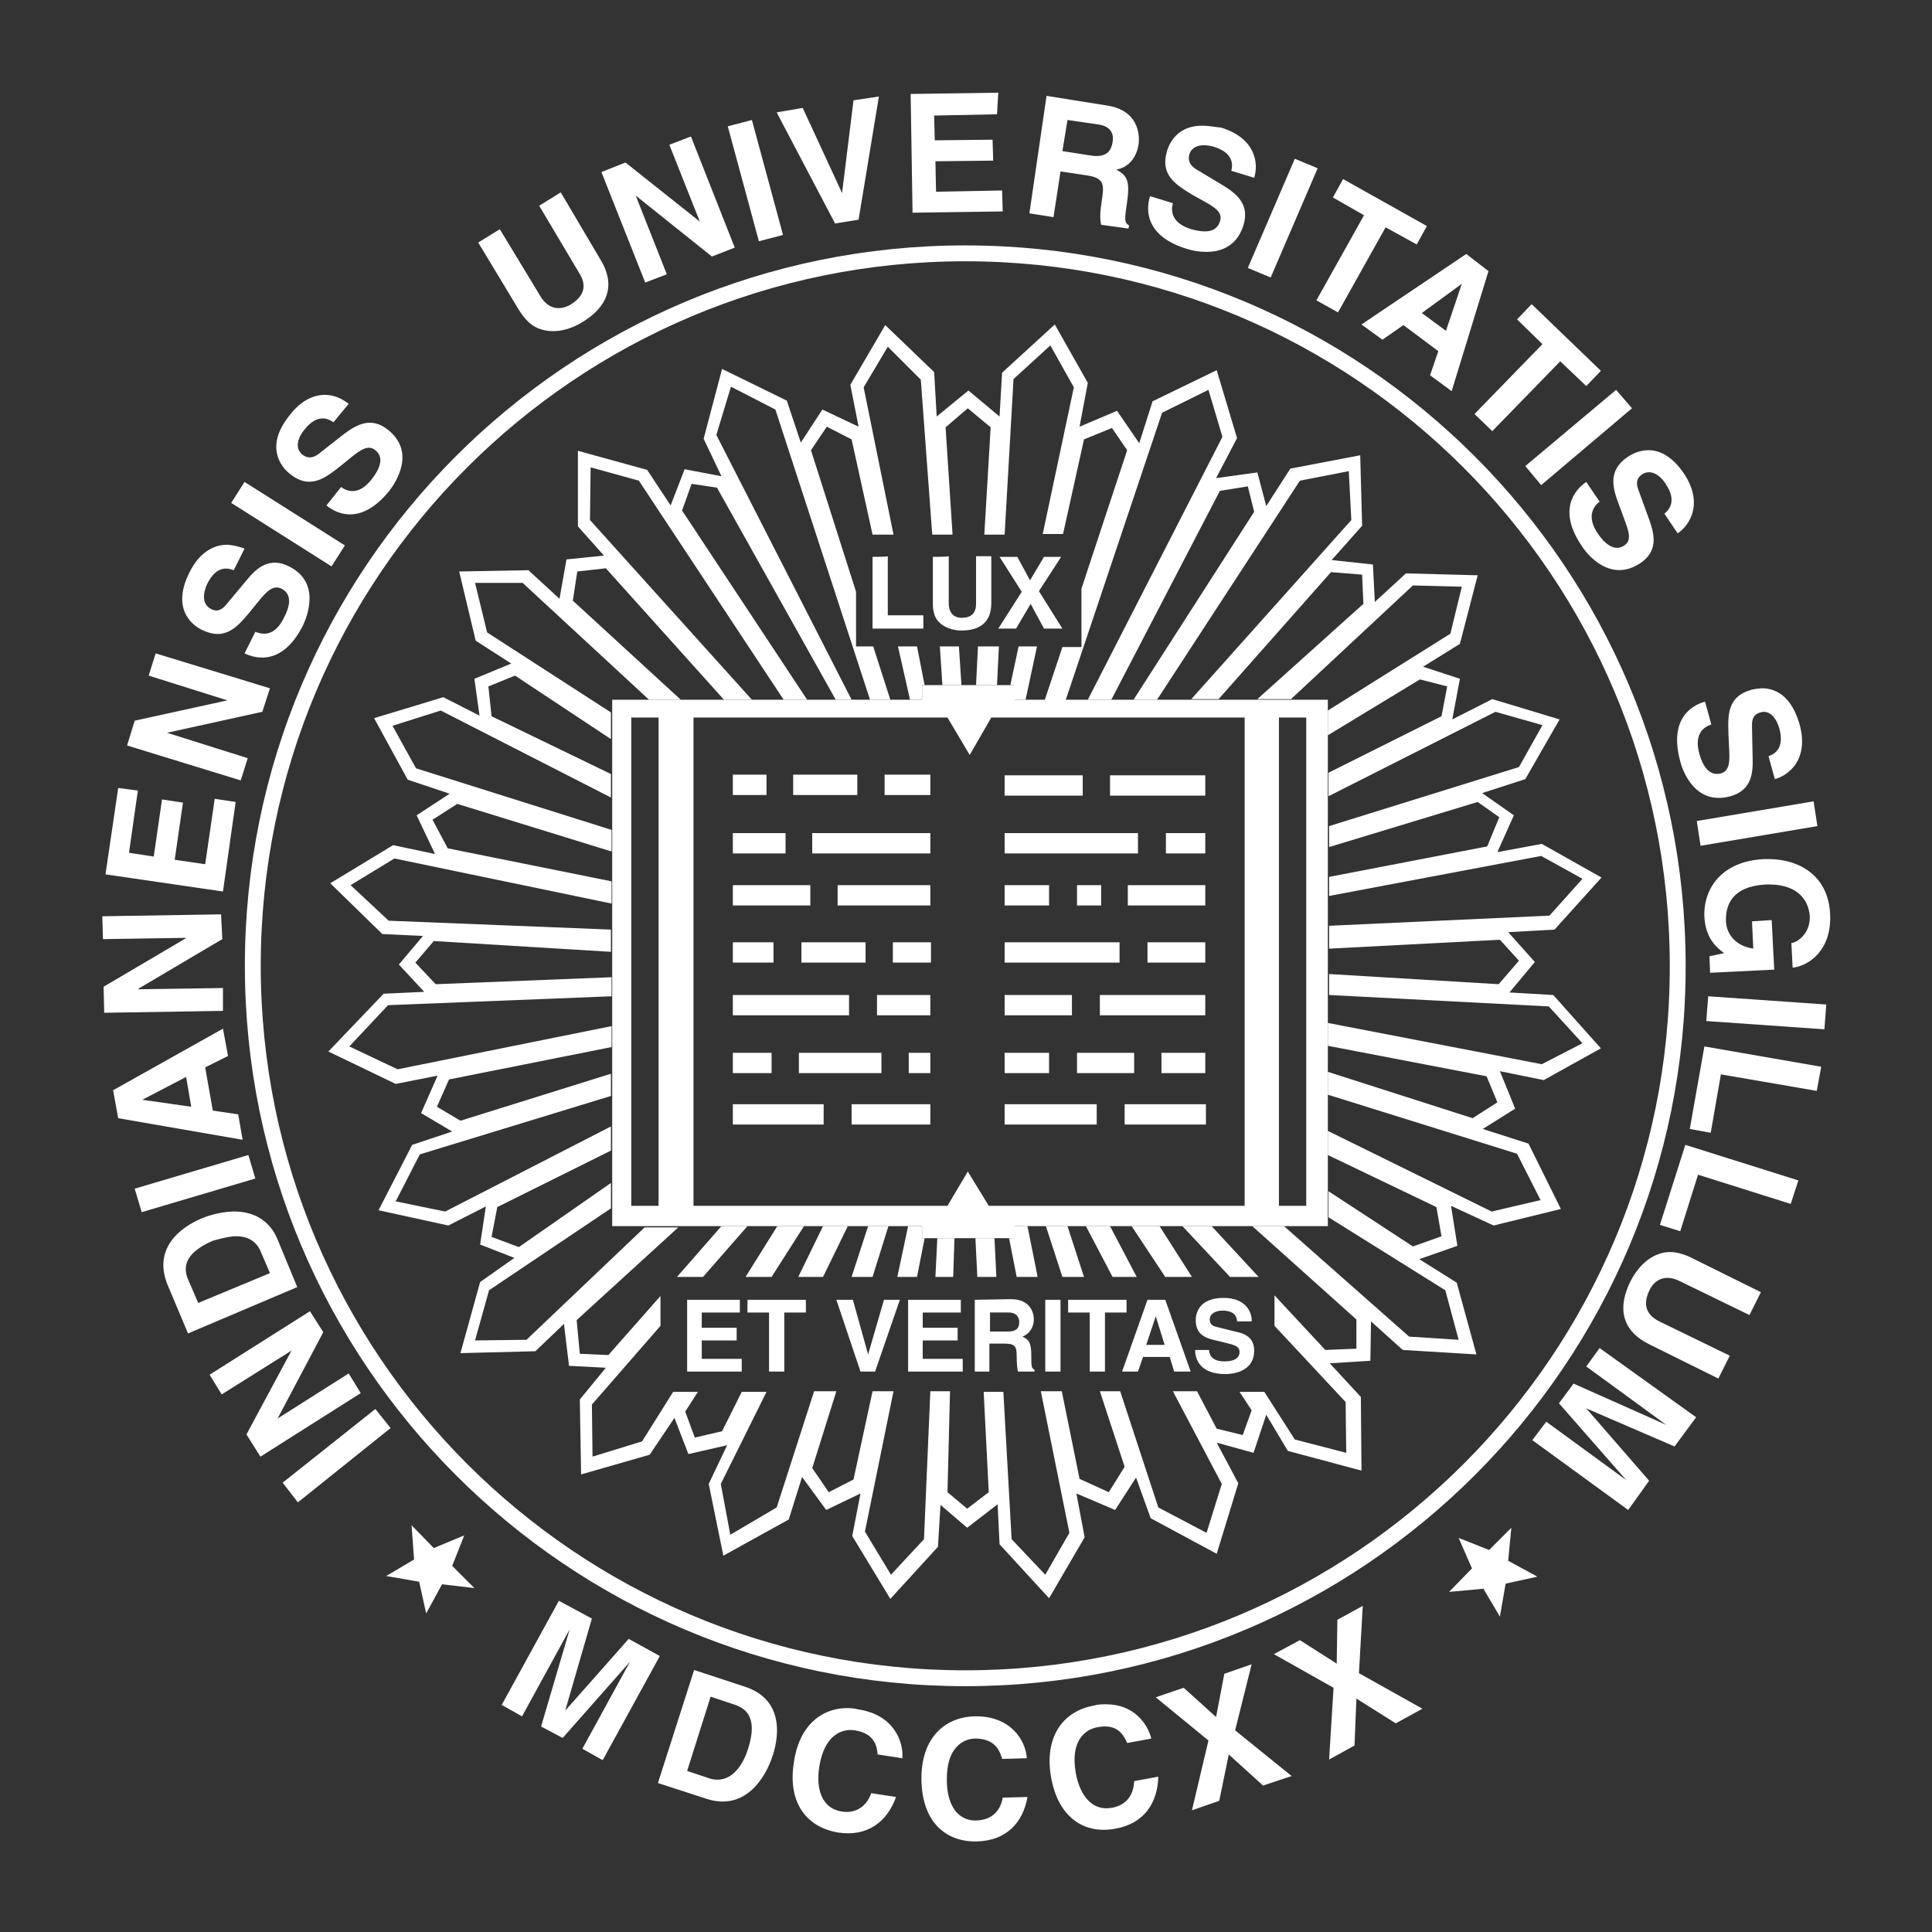
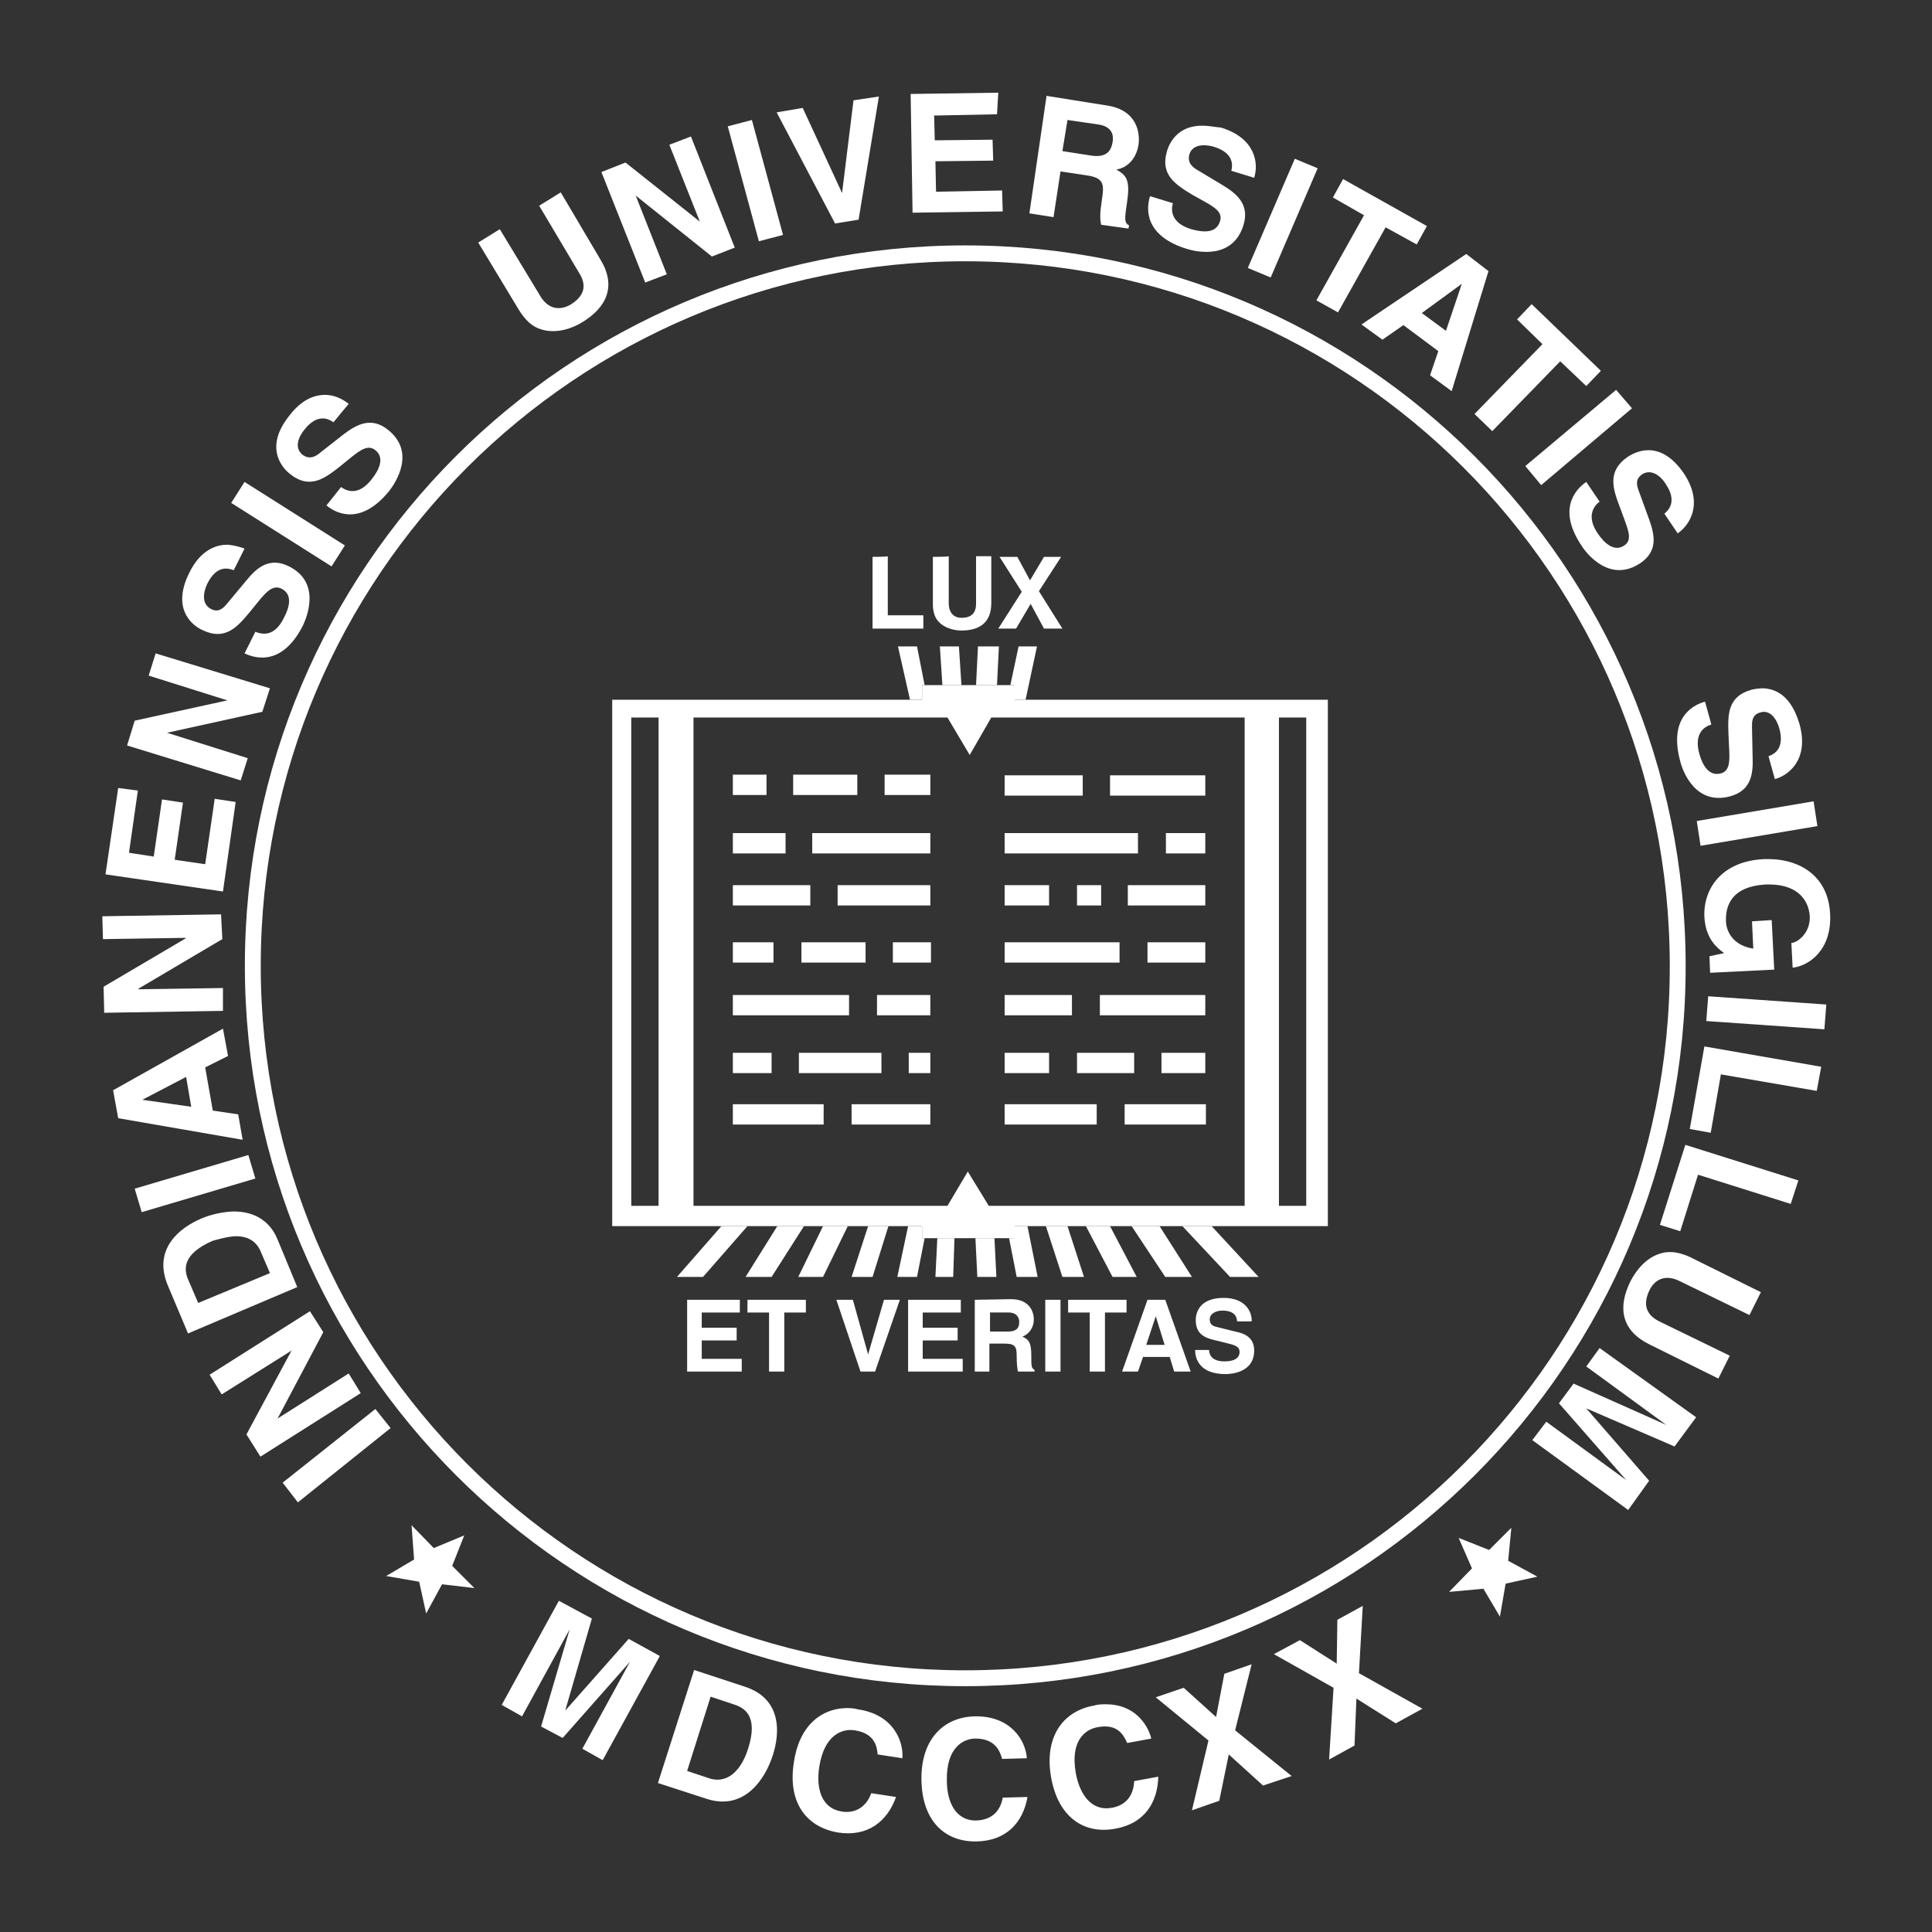
<svg xmlns="http://www.w3.org/2000/svg" id="Слой_1" x="0px" y="0px" viewBox="0 0 150 150" style="enable-background:new 0 0 150 150;" xml:space="preserve">
  <rect x="0" y="0" width="150" height="150" fill="#333333" stroke="none" />
  <style type="text/css"> .st0{fill:none;} .st1{fill:none;stroke:#FFFFFF;stroke-width:2.5;} .st2{fill:#FFFFFF;} </style>
  <g transform="matrix(.493 0 0 .493 1.091 1.182)">
-     <path class="st0" d="M291.9,149.6c0-78.5-63.6-142.1-142.1-142.1S7.7,71.2,7.7,149.6s63.6,142.1,142.1,142.1 S291.9,228.1,291.9,149.6" />
+     <path class="st0" d="M291.9,149.6c0-78.5-63.6-142.1-142.1-142.1s63.6,142.1,142.1,142.1 S291.9,228.1,291.9,149.6" />
    <path class="st1" d="M149.8,261.9c-62,0-112.2-50.3-112.2-112.2c0-62,50.2-112.2,112.2-112.2c62,0,112.2,50.2,112.2,112.2 C262.1,211.6,211.8,261.9,149.8,261.9" />
    <g>
-       <path class="st2" d="M249.9,162.7l-7.5-8.4l-6.9-0.4l4-4.8l-4.2-4.7l7.3-0.4l7.4-8.2l-9.4-5.3l-7,1.3l2.6-5.8l-5-3.5l6.8-2.2 l5.4-9.4l-10.6-3.2l-6.3,3.2l1.2-6.4l-5.8-1.9l5.8-3.6l2.8-10.8l-11.3-0.3l-4.9,4.5l-0.3-5.9l-6.5-0.7l4.8-5.4l-0.3-11.1L201,71.4 l-3.8,5.9l-1.4-5.3l-6.5,0.9l3.3-6.3l-3.2-10.7l-10.1,4.9l-2.1,6.6l-3.5-5.1l-5.9,2.5l1.3-6.9l-5.2-9.2l-8.3,7.6l-0.4,6.9 l-4.9-4.1l-5,4.1l-0.4-7l-7.7-7.4l-5.5,9.4l1.3,6.6l-5.7-2.7l-3.4,5.2l-2.2-6.6l-10.2-5l-2.9,11l2.8,5.9l-5.8-1.1l-2.2,5.7 l-3.7-5.6l-10.9-3v11.9l4.1,4.6L87,85.7l-1.1,6.2L81,87.4l-10.9,0.2l2.6,10.9l5.6,3.6l-5.8,2.4l0.8,5.8l-5.7-2.9l-10.9,3.3 l5.3,9.7l6.6,2.2l-5.2,3.4l2.9,6.1l-6.6-1.4l-9.9,6l8.2,8l6.4,0.3l-3.8,4.5l4,4.3l-6.4,0.3l-8.7,9.1l10.6,5.1l6.6-1.3l-2.6,5.9 l4.9,2.9l-6.3,2.1l-5.3,10.3l11,2.4l5.9-3l-0.9,6l5.4,2.1l-5.4,3.8l-3.1,11.2l11.8-0.3l4.5-4.3l0.8,6.6l5.8,0.3l-4.1,5l0.2,11.8 l10.8-3.1l3.9-5.8l2.2,5.7l6.1-1.4l-2.9,6.1l2.3,11.3l10.3-5.7l2.1-6.7l3.8,5.2l5.4-2.6l-1.3,6.7l6,9.9l7.5-8.2l0.4-6.6l4.2,3.6 l4.8-3.7l0.3,6.3l7.8,8.5l5.6-9.6l-1.3-6.9l6.1,2.6l3.3-5.1l2.3,6.4l10.4,5.6l3.4-11.1l-3.4-6.4l5.8,1.6l2-6l3.4,5.7l11.6,3.1 l-0.1-11.6l-4.9-5.3l6.4-0.4l0.1-6.2l5,4.5l11.6,0.7l-3.1-11.3l-5.9-3.7l6-2.1l-1-6.3l6.7,3.1l10.6-2.6l-5.1-10.3l-7.2-2.3 l5.1-3.2l-2.4-5.9l6.9,1.4L249.9,162.7z M206.9,158.7L206.9,158.7l0,3.6l25,4.8l1.7,4.1l-3.9,2.5l-22.8-7.3v3.6l29.8,9.3l3.7,7.3 l-7.7,1.8l-25.8-12.7v3.8l17.1,8.2l0.8,4.6l-4.5,1.6l-13.3-8.7v4.1l18.4,11.5l2.1,7.8l-7.8-0.5L200,190.7h-5l16.4,14.7v4.6 l-4.9,0.2l-8-8.6v4.8l11.2,12l0.1,8l-8.1-2.1l-4.8-7.5h-3.9l1.9,2.9l-1.4,3.9l-4.1-1l-3.1-5.9h-3.8l7.7,14.6l-2.4,7.7l-7.6-4 l-6-18.3H171l3.9,11.9l-2.5,4l-4.6-2.1l-2.8-13.8h-3.3l4.5,22.3l-3.8,6.6l-5.3-5.6l-1.3-23.2h-3.1l0.8,15.8l-3.4,2.6l-3.1-2.6 l0.4-15.9h-3.1l-1,23.3l-5.2,5.6l-4.1-6.8l4.5-22.1h-3.3l-3,13.9l-3.9,2l-2.6-3.8l3.8-12.1h-3.5l-5.9,18.3l-7.3,4.3l-1.5-8 l7.2-14.5h-3.9l-3.1,6.2l-4.3,1l-1.5-4.1l2-3.1h-3.9l-4.9,7.8l-7.8,2.4l-0.1-8.2l10.8-12.4v-4.7l-8.2,9.3l-4.5-0.2l-0.5-5.3 l16-14.6h-5.3l-18.6,17.7l-8.1,0.1l2.2-7.9l19.2-12.9v-4l-14.5,10.1l-4.3-1.6l0.9-4.7l17.9-8.9V175l-26.1,13.4l-7.8-1.6l3.8-7.4 l30.1-9.2v-3.5l-23.7,7.4l-3.7-2.2l1.9-4.3l25.6-5.1v-3.3l-33.7,6.8l-7.6-3.6l6.1-6.5l35.2-1.4v-3l-27.7,1.1l-3.2-3.4l2.9-3.4 l27.9,1.7v-3.5L59,142.6l-6-5.6l6.9-4.2l34.2,7.1v-3.5l-25.8-5.2l-2.4-4.5l3.9-2.5l24.3,7.5v-3.4l-30.8-9.7l-3.7-6.7l7.6-2.4 l26.8,13.7v-3.7l-18.8-9.1l-0.5-4.7l4.2-1.7l15.1,10v-4.2L74.5,97.2l-1.9-7.8h7.5l19.9,18.4h5L88,92.2l0.7-4.6l4.5-0.5l18.6,20.7 h4.4L90.7,79.5l0.1-8.3l7.6,2.1l22.8,34.5h3.7L105.2,78l1.5-4.2l4,0.6l18.7,33.4h2.5l-21.3-41.7l2.3-7.6l7,3.6l14.9,45.7h3.2 l-2.7-8.4h-2.7v-8.6l-7.1-22.3l2.5-3.7l3.9,2l3.3,15h3.3l-4.7-23.2l3.8-6.4l5.2,5.2l1.8,24.4h3.2l-1.1-16.9l3.5-3l3.6,3l-1,16.9 h3.2l1.4-24.5l5.8-5.3l3.7,6.6L162,81.7h3.2l3.3-14.9l4.4-1.8l2.4,3.5l-7.2,21.8v9.2h-3l-2.8,8.4h3.3l15.2-45.3l7.3-3.6l2.2,7.4 l-21.2,41.4h3.7l17.1-32.9l4.4-0.7l1,4l-19,29.6h3.7l22.5-34.5l7.7-1.5l0.4,7.7l-25.2,28.2h4.3l17.7-20l4.9,0.4l0.2,4.6l-16.7,15 h5.3l19.2-17.9L228,90l-1.8,7.4l-19.3,12.1v3.9l14.5-8.8l4.3,1.1l-0.9,4.7l-17.8,8.9v3.7l26.3-13.3l7.4,2.1l-3.7,6.6l-29.9,9.3 v3.3l23.4-7.1l3.4,2.4l-1.9,4.6l-24.9,4.8v3l33.4-6.3l6.5,3.6l-5.2,5.8l-34.7,1.6v3.6l26.9-1.4l3,3.3l-3.2,3.7l-26.7-1.6v3.3 l34.6,1.8l5.3,5.8l-6.4,3.3L206.9,158.7z" />
      <polygon class="st2" points="249.9,162.6 249.9,162.7 249.9,162.7 " />
    </g>
    <path class="st2" d="M157.6,107.8v-2.3H143v2.3H94.2v82.9H143v1.9h14.6v-1.9h49.3v-82.9H157.6z M101.5,187.5h-4.3v-76.9h4.3V187.5z M193.8,187.5h-40.3l-3.3-5.4l-3.2,5.4h-40v-76.9H147l3.5,5.9l3.4-5.9h39.9V187.5z M203.5,187.5h-4.3v-76.9h4.3V187.5z" />
    <path class="st2" d="M155,12.2l-13.8,0.2l0.3,18.7l14.2-0.2l-0.1-3.3l-10.4,0.2l-0.1-4.8l9.1-0.1l-0.1-3.3l-9.1,0.1l-0.1-3.9 l9.9-0.2L155,12.2L155,12.2z M162.6,12.7l-2.7,18.5l3.8,0.6l1.1-7.2l4,0.6c2.9,0.4,2.9,1.4,2.5,4c-0.3,1.9-0.3,2.9-0.1,3.8l4.3,0.6 l0.1-0.5c-0.8-0.4-0.7-1.1-0.3-3.8c0.5-3.5-0.2-4.1-1.7-5c1.9-0.3,3.2-1.9,3.5-4c0.2-1.6-0.1-5.4-5.1-6.1L162.6,12.7L162.6,12.7z M136.2,12.8l-4,0.6L130.4,28l0,0l-6.2-13.4l-4.1,0.7l9.2,17.5l3.7-0.6L136.2,12.8L136.2,12.8z M165.9,16.5l4.8,0.7 c2.3,0.3,2.5,1.8,2.3,2.8c-0.3,1.8-1.4,2.4-3.4,2.1l-4.5-0.7L165.9,16.5L165.9,16.5z M116.2,16.5l-3.8,1l4.9,18.1l3.8-1 C121.1,34.6,116.2,16.5,116.2,16.5z M187.3,17.4c-3.7-0.1-5.2,2.3-5.7,3.9c-1.2,3.9,1.4,5.4,4,7l1.8,1c1.8,1,3,1.8,2.5,3.2 c-0.6,1.9-2.7,1.7-4.5,1.2c-3.3-1-3.2-3.1-2.9-4.1l-3.6-1.1c-0.7,2.2-0.7,6.3,5.8,8.3c1.6,0.5,7.2,1.7,8.9-3.7 c1-3.2-0.9-4.9-3.2-6.3l-4-2.4c-0.7-0.4-1.7-1.1-1.3-2.5c0.5-1.6,2.4-1.6,3.8-1.2c3.3,1,3,3,2.8,3.8l3.6,1.1 c0.7-2.2,0.3-6.2-5.2-7.9C189.1,17.6,188.1,17.4,187.3,17.4L187.3,17.4z M106.6,19.1l-3.4,1.3l4.8,12.1l0,0l-11.7-9.3l-3.8,1.5 l6.9,17.4l3.4-1.3l-4.9-12.4l0,0l12,9.6l3.6-1.4L106.6,19.1L106.6,19.1z M201.7,22.6l-7.4,17.2l3.6,1.5l7.4-17.2L201.7,22.6z M209.3,25.8l-1.6,2.9l4.9,2.8l-7.5,13.4l3.4,1.9l7.5-13.4l4.9,2.7l1.6-2.9L209.3,25.8L209.3,25.8z M86.1,27.9L82.7,30L89,40.6 c1.2,1.9,0.9,3.6-1.4,5c-1.6,0.9-3.5,0.8-4.8-1.5l-6.3-10.4l-3.4,2.1l6.4,10.6c1,1.6,2.1,2.7,3.6,3.1c2.4,0.7,4.8-0.2,6.3-1.1 c4-2.4,5.5-5.8,2.9-10L86.1,27.9L86.1,27.9z M228.7,37.6l-16.5,11.1l3.3,2.4l3.3-2.3l5.5,4.1l-1.3,3.8l3.4,2.5l5.8-18.9L228.7,37.6 L228.7,37.6z M228,42.3L228,42.3l-2.5,7.4l-3.8-2.8L228,42.3z M239,45.5l-2.3,2.4l4,3.9l-10.7,11l2.8,2.7l10.7-11l4.1,3.9l2.3-2.4 L239,45.5L239,45.5z M252.3,59L238,71l2.5,3l14.3-12.1L252.3,59L252.3,59z M49.3,59.8c-1.8-0.1-3.9,0.6-5.9,3.2 c-3.8,4.7-1.6,7.9,0,9.2c3.2,2.6,5.6,0.7,8-1.2l1.6-1.3c1.6-1.3,2.8-2.1,3.9-1.2c1.5,1.2,0.6,3.1-0.6,4.6c-2.1,2.7-4,1.8-4.8,1.2 l-2.3,2.9c1.8,1.5,5.6,3,9.9-2.3c1-1.3,4.2-6.1-0.2-9.6c-2.6-2.1-4.9-0.9-7,0.7l-3.7,2.9c-0.6,0.5-1.6,1.2-2.8,0.3 c-1.3-1.1-0.6-2.8,0.3-3.9c2.1-2.7,3.9-1.7,4.6-1.2l2.4-2.9C51.8,60.5,50.7,59.9,49.3,59.8L49.3,59.8z M257.4,68.5 c-1.3,0-2.4,0.5-3.2,1c-3.4,2.3-2.4,5.1-1.3,8l0.7,1.9c0.7,1.9,1.2,3.3,0,4.1c-1.6,1.1-3.2-0.4-4.2-1.9c-1.9-2.8-0.5-4.4,0.3-5 l-2.1-3.1c-1.9,1.3-4.5,4.5-0.7,10.1c0.9,1.4,4.5,5.8,9.2,2.7c2.8-1.9,2.3-4.4,1.4-6.9l-1.6-4.4c-0.3-0.8-0.7-1.9,0.5-2.7 c1.4-0.9,2.9,0.2,3.7,1.5c1.9,2.8,0.4,4.2-0.2,4.7l2.1,3.1c1.9-1.3,4.1-4.7,1-9.4C261.1,69.4,259.1,68.5,257.4,68.5L257.4,68.5z M36.3,73.5l-2.1,3.3L50,86.8l2.1-3.3L36.3,73.5z M33.8,83.4c-2-0.1-4.5,0.9-6.2,4.4c-2.7,5.4,0.1,8.1,2,9c3.7,1.8,5.6-0.5,7.6-2.9 l1.3-1.6c1.3-1.6,2.3-2.6,3.6-2c1.8,0.9,1.3,2.9,0.4,4.6c-1.5,3.1-3.5,2.6-4.5,2.2l-1.7,3.4c2.1,1,6.1,1.7,9.2-4.4 c0.7-1.5,2.8-6.8-2.2-9.3c-3-1.5-5,0.1-6.7,2.2l-3,3.6c-0.5,0.6-1.3,1.6-2.6,0.9c-1.5-0.8-1.2-2.6-0.6-3.9c1.5-3.1,3.4-2.5,4.2-2.2 l1.7-3.4C35.5,83.7,34.7,83.5,33.8,83.4L33.8,83.4z M144.7,85.3v7.5c0,1.1,0.3,2.1,0.9,2.7c1,1.1,2.6,1.4,3.6,1.4 c2.9,0,4.7-1.3,4.7-4.3v-7.4h-2.4v7.5c0,1.4-0.7,2.2-2.3,2.2c-1.1,0-2-0.7-2-2.3v-7.4C147.1,85.3,144.7,85.3,144.7,85.3z M135.2,85.3v11.3h8v-2.1h-5.6v-9.3C137.5,85.3,135.2,85.3,135.2,85.3z M155.2,85.3l3.5,5.5l-3.7,5.8h2.8l2.3-3.9l2.1,3.9h2.9 l-3.7-5.9l3.5-5.4h-2.7L160,89l-2-3.7H155.2L155.2,85.3z M139.2,99.4l1.9,8.4h1.9v-2.3h0.4l-1.2-6.1H139.2L139.2,99.4z M145.8,99.4 l0.4,6.1h3l-0.4-6.1C148.9,99.4,145.8,99.4,145.8,99.4z M151.8,99.4l-0.3,6.1h3.3l0.3-6.1H151.8L151.8,99.4z M158.2,99.4l-1.3,6.1 h0.6v2.3h1.8l1.8-8.4H158.2L158.2,99.4z M22.3,100.5l-1.1,3.5l12.4,3.9l0,0l-14.6,3.2l-1.2,3.9l17.9,5.5l1.1-3.5l-12.7-4l0,0 l15-3.3l1.2-3.7L22.3,100.5L22.3,100.5z M275.5,106c-0.7,0-1.3,0.1-1.8,0.2c-4,1.1-3.8,4.1-3.7,7.2l0.1,2.1c0.1,2,0.1,3.5-1.3,3.9 c-1.9,0.5-2.9-1.3-3.4-3.1c-0.9-3.3,0.9-4.3,1.9-4.6l-1-3.6c-2.2,0.6-5.7,2.8-3.9,9.4c0.4,1.6,2.4,7,7.9,5.5 c3.2-0.9,3.6-3.4,3.5-6.1l-0.1-4.7c0-0.8-0.1-2,1.3-2.4c1.6-0.5,2.6,1.1,3,2.5c0.9,3.3-0.9,4.1-1.7,4.4l1,3.6 c2.2-0.6,5.4-3.1,3.9-8.6C279.9,107.2,277.5,106.1,275.5,106L275.5,106z M113.2,119.6v3.2h5.3v-3.2H113.2z M122.7,119.6v3.2h10.1 v-3.2H122.7z M137.1,119.6v3.2h7.2v-3.2H137.1z M156,119.7v3.2h12.3v-3.2H156z M172.6,119.7v3.2h15v-3.2H172.6z M16.4,121.7 l-2,13.6l18.5,2.7l2-14.1l-3.3-0.5l-1.5,10.3l-4.8-0.7l1.3-9l-3.3-0.5l-1.3,9l-3.9-0.6l1.4-9.8L16.4,121.7L16.4,121.7z M283.4,123.8l-18.4,3.1l0.6,3.9l18.4-3.1L283.4,123.8L283.4,123.8z M113.2,128.8v3.2h8.3v-3.2H113.2z M125.7,128.8v3.2h18.6v-3.2 C144.3,128.8,125.7,128.8,125.7,128.8z M156,128.8v3.2h21v-3.2H156z M181.4,128.8v3.2h6.2v-3.2H181.4z M276.6,132.9 c-0.3,0-0.6,0-1,0c-6.6,0.3-9.6,4.6-9.4,9.1c0.2,3.4,1.9,4.8,3.1,5.7l-2.3,0.5l0.1,2.6l10.1-0.5l-0.4-7.8l-3.1,0.2l0.2,4.3 c-3.8-0.6-4.3-3.5-4.3-4.3c-0.1-2.7,1.1-5.5,6.2-5.8c4.8-0.2,6.8,2.2,7,5c0.1,2.8-2.1,4.2-2.9,4.2l0.2,3.9c2.6-0.3,6.2-2.8,5.9-8.5 C285.7,135.6,281.3,133,276.6,132.9L276.6,132.9z M113.2,137v3.2h12.2V137H113.2z M129.7,137v3.2h14.6V137H129.7z M156,137v3.2h7 V137H156z M167.4,137v3.2h3.8V137H167.4z M175.4,137v3.2h12.2V137C187.6,137,175.4,137,175.4,137z M32.6,141.6l-18.7,0.3l0.1,3.6 l13-0.2l0,0.1l-12.9,7.6l0.1,4.1l18.7-0.3l0-3.6l-13.3,0.2v-0.1l13.2-7.8L32.6,141.6L32.6,141.6z M113.2,146v3.2h6.4V146H113.2z M124,146v3.2h10.1V146H124z M138.4,146v3.2h6V146H138.4z M156,146v3.2h18.1V146H156z M178.5,146v3.2h9.1V146H178.5z M113.2,154.3 v3.2h18.3v-3.2H113.2z M135.9,154.3v3.2h8.4v-3.2H135.9z M156,154.3v3.2h10.6v-3.2H156z M171,154.3v3.2h16.6v-3.2H171z M266.8,154.5l-0.3,3.9l18.6,1.3l0.3-3.9L266.8,154.5L266.8,154.5z M32.9,159.6l-17.3,9.7l0.8,4.4l19.6,3.4l-0.7-4l-4-0.6l-1.2-6.8 l3.6-1.8L32.9,159.6L32.9,159.6z M266.2,162.4l-2.3,13l3.3,0.6l1.6-9.2l15.1,2.6l0.7-3.8L266.2,162.4L266.2,162.4z M113.2,163.4 v3.2h6.1v-3.2H113.2z M123.6,163.4v3.2h13v-3.2C136.6,163.4,123.6,163.4,123.6,163.4z M140.9,163.4v3.2h3.4v-3.2H140.9z M156,163.4 v3.2h7v-3.2H156z M167.4,163.4v3.2h9v-3.2H167.4z M180.7,163.4v3.2h6.9v-3.2H180.7z M27.1,167.2l0.8,4.7l-7.7-1.1l0,0L27.1,167.2 L27.1,167.2z M113.2,171.5v3.2h14.3v-3.2H113.2z M131.9,171.5v3.2h12.4v-3.2H131.9z M156,171.5v3.2h14.5v-3.2H156z M174.9,171.5 v3.2h12.8v-3.2H174.9z M263.2,177.9l-4,12.6l3.2,1l2.8-8.9l14.6,4.6l1.2-3.7L263.2,177.9L263.2,177.9z M36.9,179.5L19,184.8 l1.1,3.7l17.9-5.3L36.9,179.5z M34.3,188.4c-1.7,0.1-3.4,0.5-4.8,1.1c-3.3,1.4-7.7,4.7-5.3,10.5l3.2,7.6l17.2-7.3l-3.1-7.5 C40.1,189.4,37.2,188.3,34.3,188.4L34.3,188.4z M111.4,190.7l-7,8h4.1l7-8H111.4z M120.2,190.7l-5,8h4.1l5.1-8H120.2z M127.4,190.7 l-3.9,8h3.9l3.9-8H127.4L127.4,190.7z M134.5,190.7l-2.6,8h3.3l2.5-8H134.5L134.5,190.7z M140.8,190.7l-1.7,8h3.1l1.2-6.1H143v-1.9 H140.8L140.8,190.7z M157.5,190.7v1.9h-0.8l1.2,6.1h3.3l-1.6-8H157.5z M162.5,190.7l2.6,8h3.4l-2.6-8 C165.9,190.7,162.5,190.7,162.5,190.7z M168.8,190.7l4.2,8h3.8l-4.2-8H168.8z M176,190.7l5.3,8h4.2l-5.1-8H176z M184,190.7l7.5,8 h4.5l-7.4-8H184L184,190.7z M34.6,192.3c1.8-0.1,3.4,0.5,4.2,2.3l1.5,3.5L29,202.8l-1.5-3.5c-0.7-1.5-1.3-4.1,3.8-6.3 C32.4,192.7,33.5,192.4,34.6,192.3L34.6,192.3z M145.4,192.6l-0.3,6.1h2.8l0.2-6.1l2.9,0H145.4L145.4,192.6z M151.4,192.6l0.3,6.1 h3l-0.3-6.1H151.4L151.4,192.6z M260.4,194.8c-0.4,0-0.7,0.1-1.1,0.2c-2.4,0.7-3.9,2.8-4.7,4.3c-2.1,4.2-1.5,7.8,2.9,10l10.9,5.4 l1.8-3.6l-11.1-5.4c-2-1-2.7-2.6-1.5-5c0.8-1.6,2.5-2.5,4.8-1.3l10.9,5.3l1.8-3.6l-11.1-5.5C262.7,195,261.5,194.7,260.4,194.8 L260.4,194.8z M190.5,202c-3.7,0-4.4,2.2-4.4,3.5c0,2.5,1.8,2.9,3.6,3.3l1.2,0.3c1.2,0.3,2.1,0.5,2.1,1.4c0,1.2-1.2,1.5-2.4,1.5 c-2.1,0-2.4-1.2-2.4-1.8H186c0,1.4,0.7,3.8,4.8,3.8c1,0,4.5-0.3,4.5-3.7c0-2-1.4-2.7-3-3l-2.8-0.7c-0.5-0.1-1.2-0.3-1.2-1.2 c0-1,1.1-1.4,2-1.4c2.1,0,2.3,1.2,2.3,1.7h2.3C195,204.3,194,202,190.5,202L190.5,202z M162.4,202.3v11.3h2.4v-11.3H162.4z M178.5,202.3l-4,11.3h2.5l0.8-2.3h4.2l0.7,2.3h2.6l-4-11.3H178.5L178.5,202.3z M106,202.3v11.3h8.6v-2h-6.3v-2.9h5.5v-2h-5.5v-2.4 h6v-2L106,202.3L106,202.3z M115.5,202.3v2h3.4v9.3h2.4v-9.3h3.4v-2H115.5z M129.5,202.3l3.8,11.3h2.3l3.9-11.3H137l-2.5,8.6h0 l-2.4-8.6H129.5z M140.8,202.3v11.3h8.6v-2h-6.3v-2.9h5.5v-2h-5.5v-2.4h6v-2L140.8,202.3L140.8,202.3z M166,202.3v2h3.4v9.3h2.4 v-9.3h3.4v-2H166z M151.3,202.3v11.3h2.3v-4.4h2.4c1.8,0,1.9,0.6,1.9,2.1c0,1.2,0.1,1.8,0.2,2.3h2.6v-0.3c-0.5-0.2-0.5-0.6-0.5-2.3 c0-2.1-0.5-2.5-1.4-2.9c1.1-0.4,1.8-1.5,1.8-2.7c0-1-0.5-3.2-3.6-3.2L151.3,202.3L151.3,202.3z M46.6,204.1l-15.8,10l1.9,3.1 l11-6.9l0,0l-7.1,13.2l2.2,3.5l15.8-10l-1.9-3.1L41.5,221l0,0l7.2-13.6L46.6,204.1L46.6,204.1z M153.6,204.3h3 c1.4,0,1.7,0.9,1.7,1.5c0,1.1-0.6,1.5-1.8,1.5h-2.8V204.3z M179.8,204.9L179.8,204.9l1.4,4.5h-2.9L179.8,204.9L179.8,204.9z M249.7,209.9l-2.1,2.9l12.6,9.2l0,0l-14.6-6.5l-2.3,3.1l10.6,12.1l0,0l-12.6-9.2l-2.2,2.9l15.1,11l3.3-4.6l-9.9-11.4l0,0l13.9,6 l3.4-4.6L249.7,209.9L249.7,209.9z M56.9,219.5l-14.6,11.6l2.4,3.1l14.6-11.7L56.9,219.5L56.9,219.5z M62.6,237.8l0.4,5.4l-4.4,2.6 l5.2,0.9l1.1,5l2.5-4.6l5.1,0.6l-3.5-3.5l1.9-4.8l-4.8,2L62.6,237.8L62.6,237.8z M235.8,238.2l-3.5,3.5l-4.8-1.9l2.1,4.8l-3.6,3.7 l5.4-0.5l2.6,4.4l0.9-5.2l5-1.1l-4.6-2.5L235.8,238.2L235.8,238.2z M85.8,249.7l-9,16.4l3.2,1.8l7.5-13.7l0,0L83,269.5l3.4,1.8 l10.6-12l0,0L89.5,273l3.2,1.8v0l9-16.4l-4.9-2.7l-10,11.3l0,0l4.2-14.5L85.8,249.7L85.8,249.7z M212.4,250.5l-4,2.2l-0.1,6.9 l-5.8-3.7l-4.1,2.2l9.4,5.3l-0.7,11.3l4-2.2l0.3-7.4l6.2,3.9l4.2-2.3l-10-5.6L212.4,250.5L212.4,250.5z M194.9,259.7l-4.3,1.5 l-1.3,6.8l-5.1-4.6l-4.4,1.5l8.3,6.8l-2.6,11l4.3-1.5l1.5-7.3l5.4,4.9l4.5-1.5l-8.9-7.2L194.9,259.7L194.9,259.7z M107.1,260.6 l-5.7,17.8l7.7,2.5c5.9,1.9,9.2-3.1,10.4-6.9c1.1-3.4,1.5-8.9-4.5-10.8L107.1,260.6L107.1,260.6z M109.7,264.8l3.6,1.2 c1.6,0.5,4,1.7,2.3,7c-0.9,2.9-2.9,5.6-6,4.7l-3.6-1.2L109.7,264.8L109.7,264.8z M172,266c-0.6,0-1.3,0-1.9,0.2 c-4.7,0.8-7.9,4.7-6.8,11.2c1.1,6.4,5.2,9.1,10.1,8.2c4.6-0.8,6.7-4.1,6.8-8.2l-3.8,0.7c-0.1,2.3-1.3,3.8-3.5,4.2 c-3.3,0.6-5.1-2.2-5.7-5.5c-0.9-5.2,1.6-6.9,3.5-7.2c3.2-0.6,4.1,1.4,4.6,2.5l3.8-0.7C178.5,269,176.3,266,172,266L172,266z M131,266.6c-4,0.1-7.4,2.9-8.2,8.6c-1,6.4,2.1,10.2,7,11c4.6,0.7,7.7-1.7,9.1-5.6l-3.9-0.6c-0.8,2.2-2.5,3.2-4.6,2.9 c-3.3-0.5-4.1-3.7-3.6-7c0.8-5.2,3.7-6.1,5.6-5.8c3.2,0.5,3.5,2.6,3.6,3.8l3.9,0.6c0.2-2.8-1.5-6.9-7-7.7 C132.2,266.6,131.6,266.6,131,266.6L131,266.6z M151.3,267.9c-4.8,0.1-8.5,3.5-8.4,10c0.1,6.5,3.7,9.8,8.7,9.7c4.7-0.1,7.3-3,8-7 l-3.9,0.1c-0.4,2.3-1.9,3.5-4.1,3.6c-3.3,0.1-4.7-2.9-4.7-6.3c-0.1-5.3,2.7-6.6,4.5-6.6c3.2,0,3.9,2.1,4.2,3.2l3.9-0.1 C159.3,271.6,156.9,267.8,151.3,267.9L151.3,267.9z" />
  </g>
</svg>